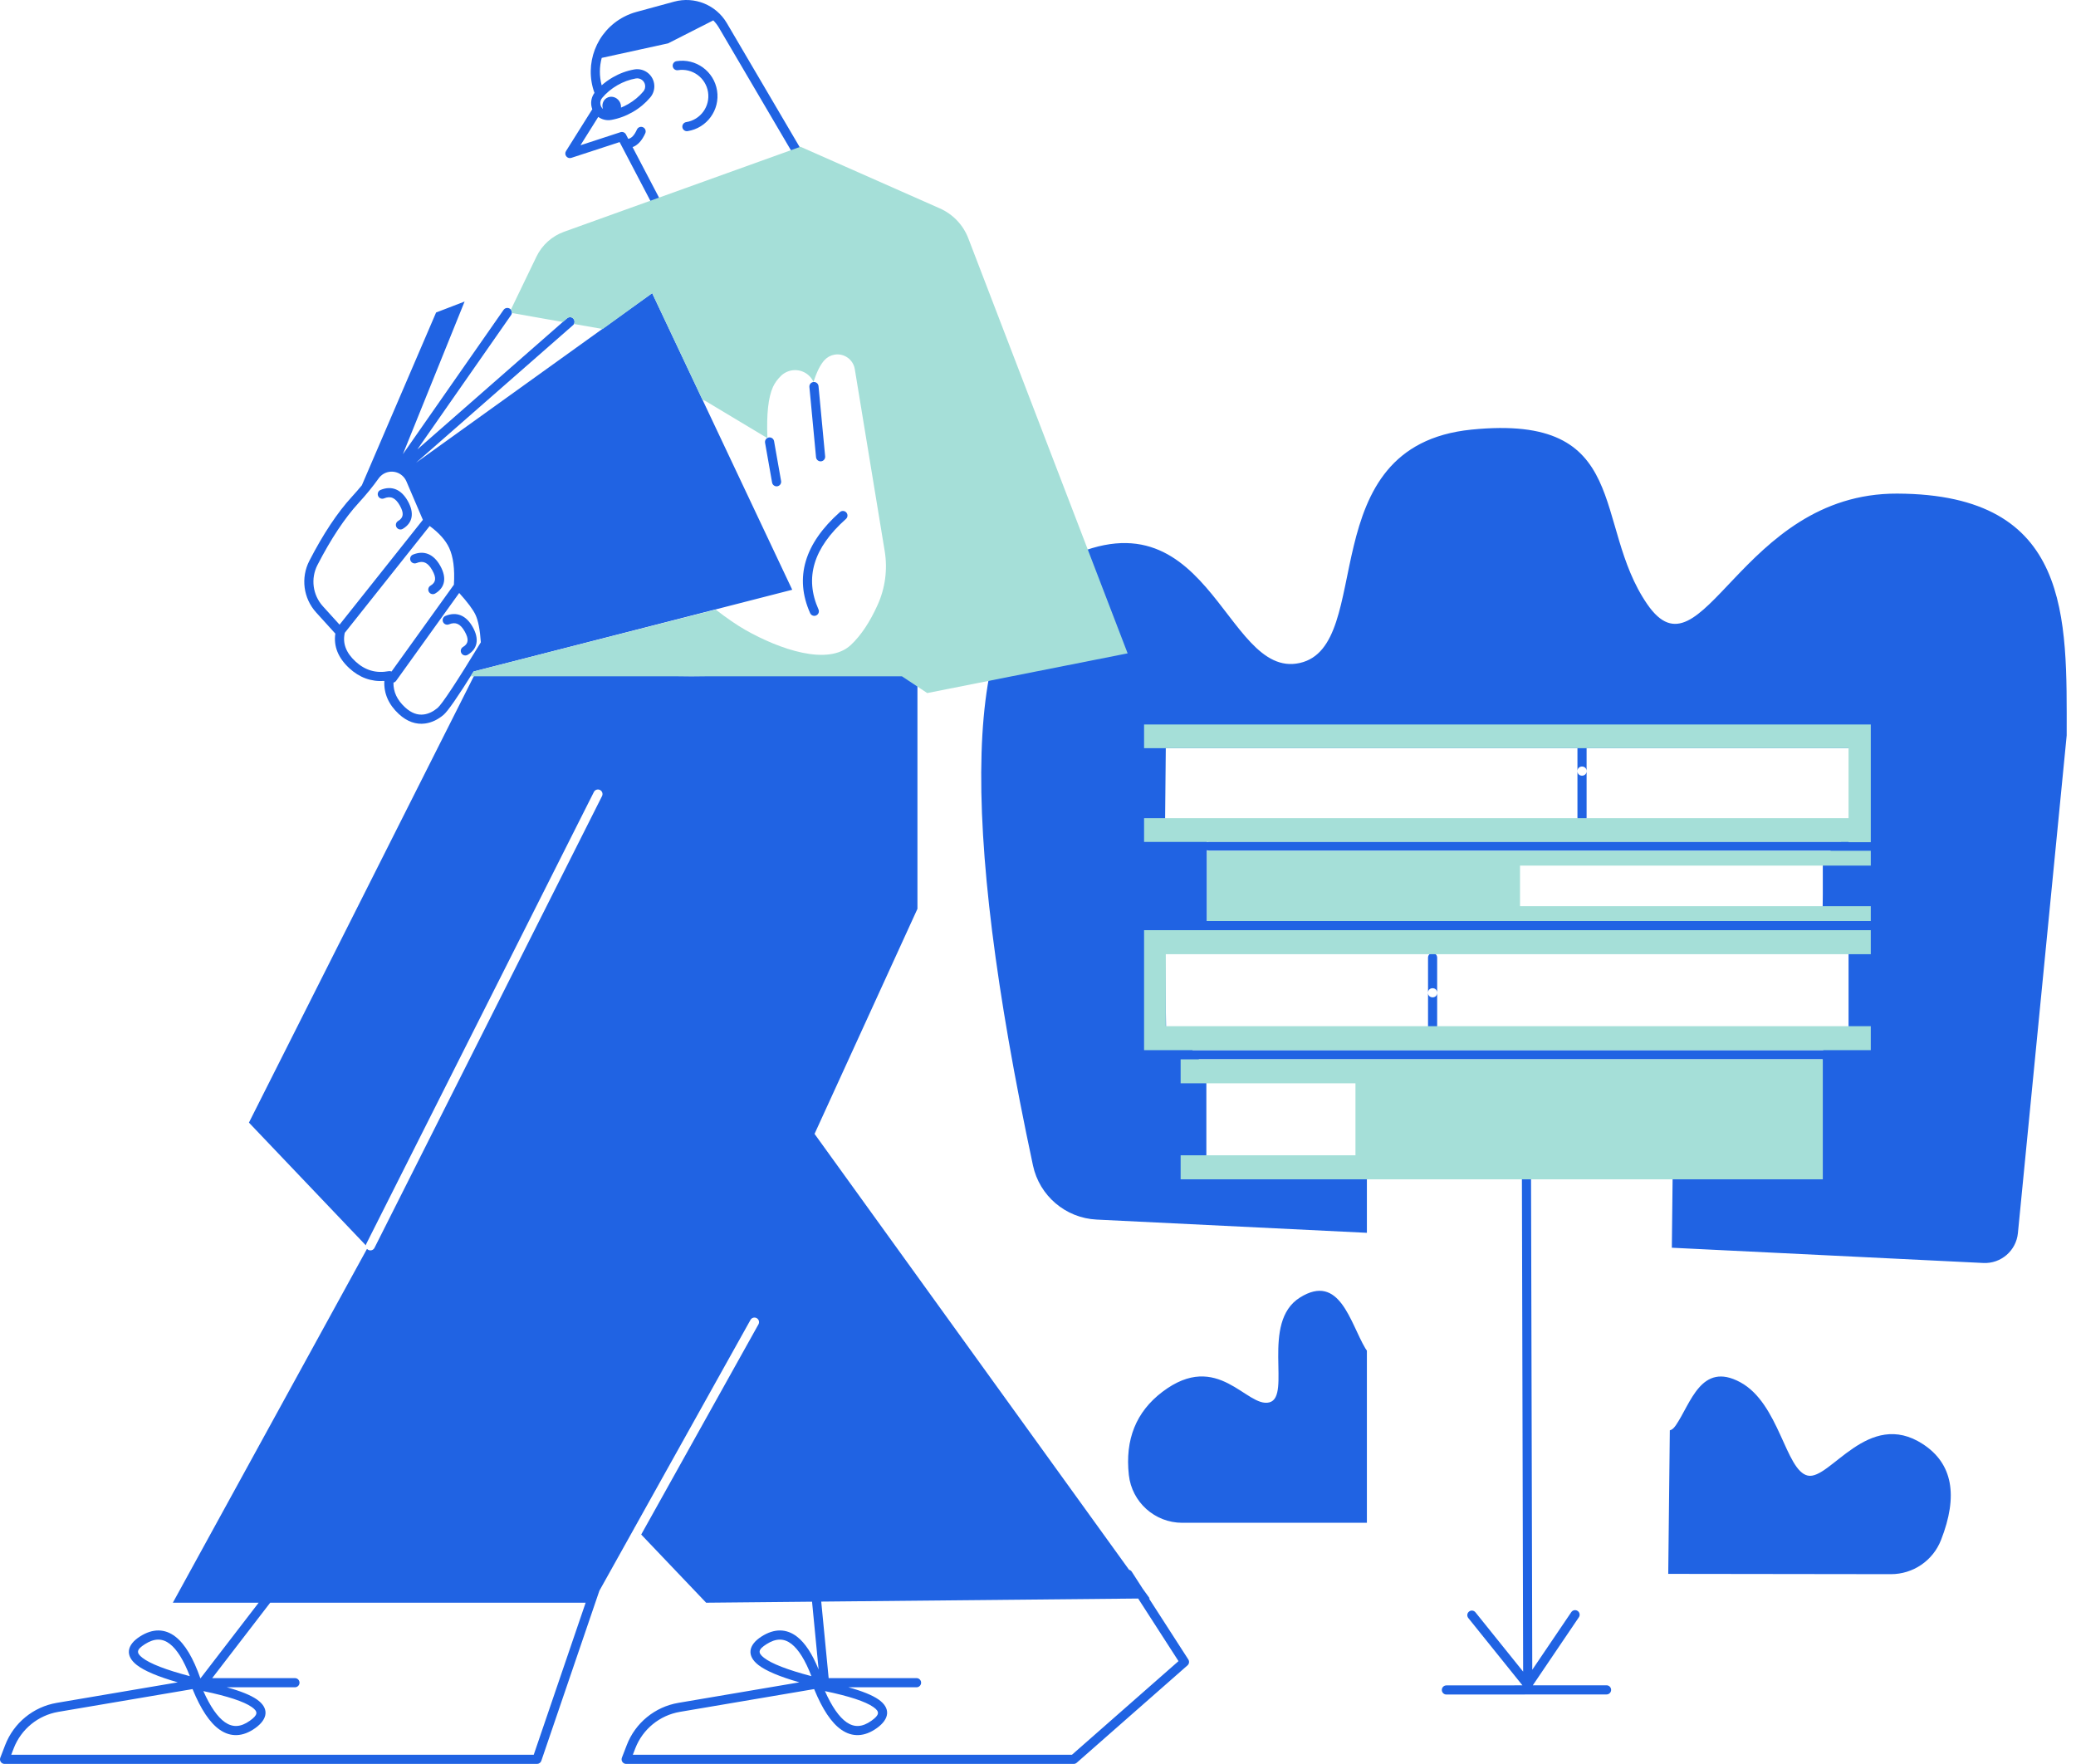
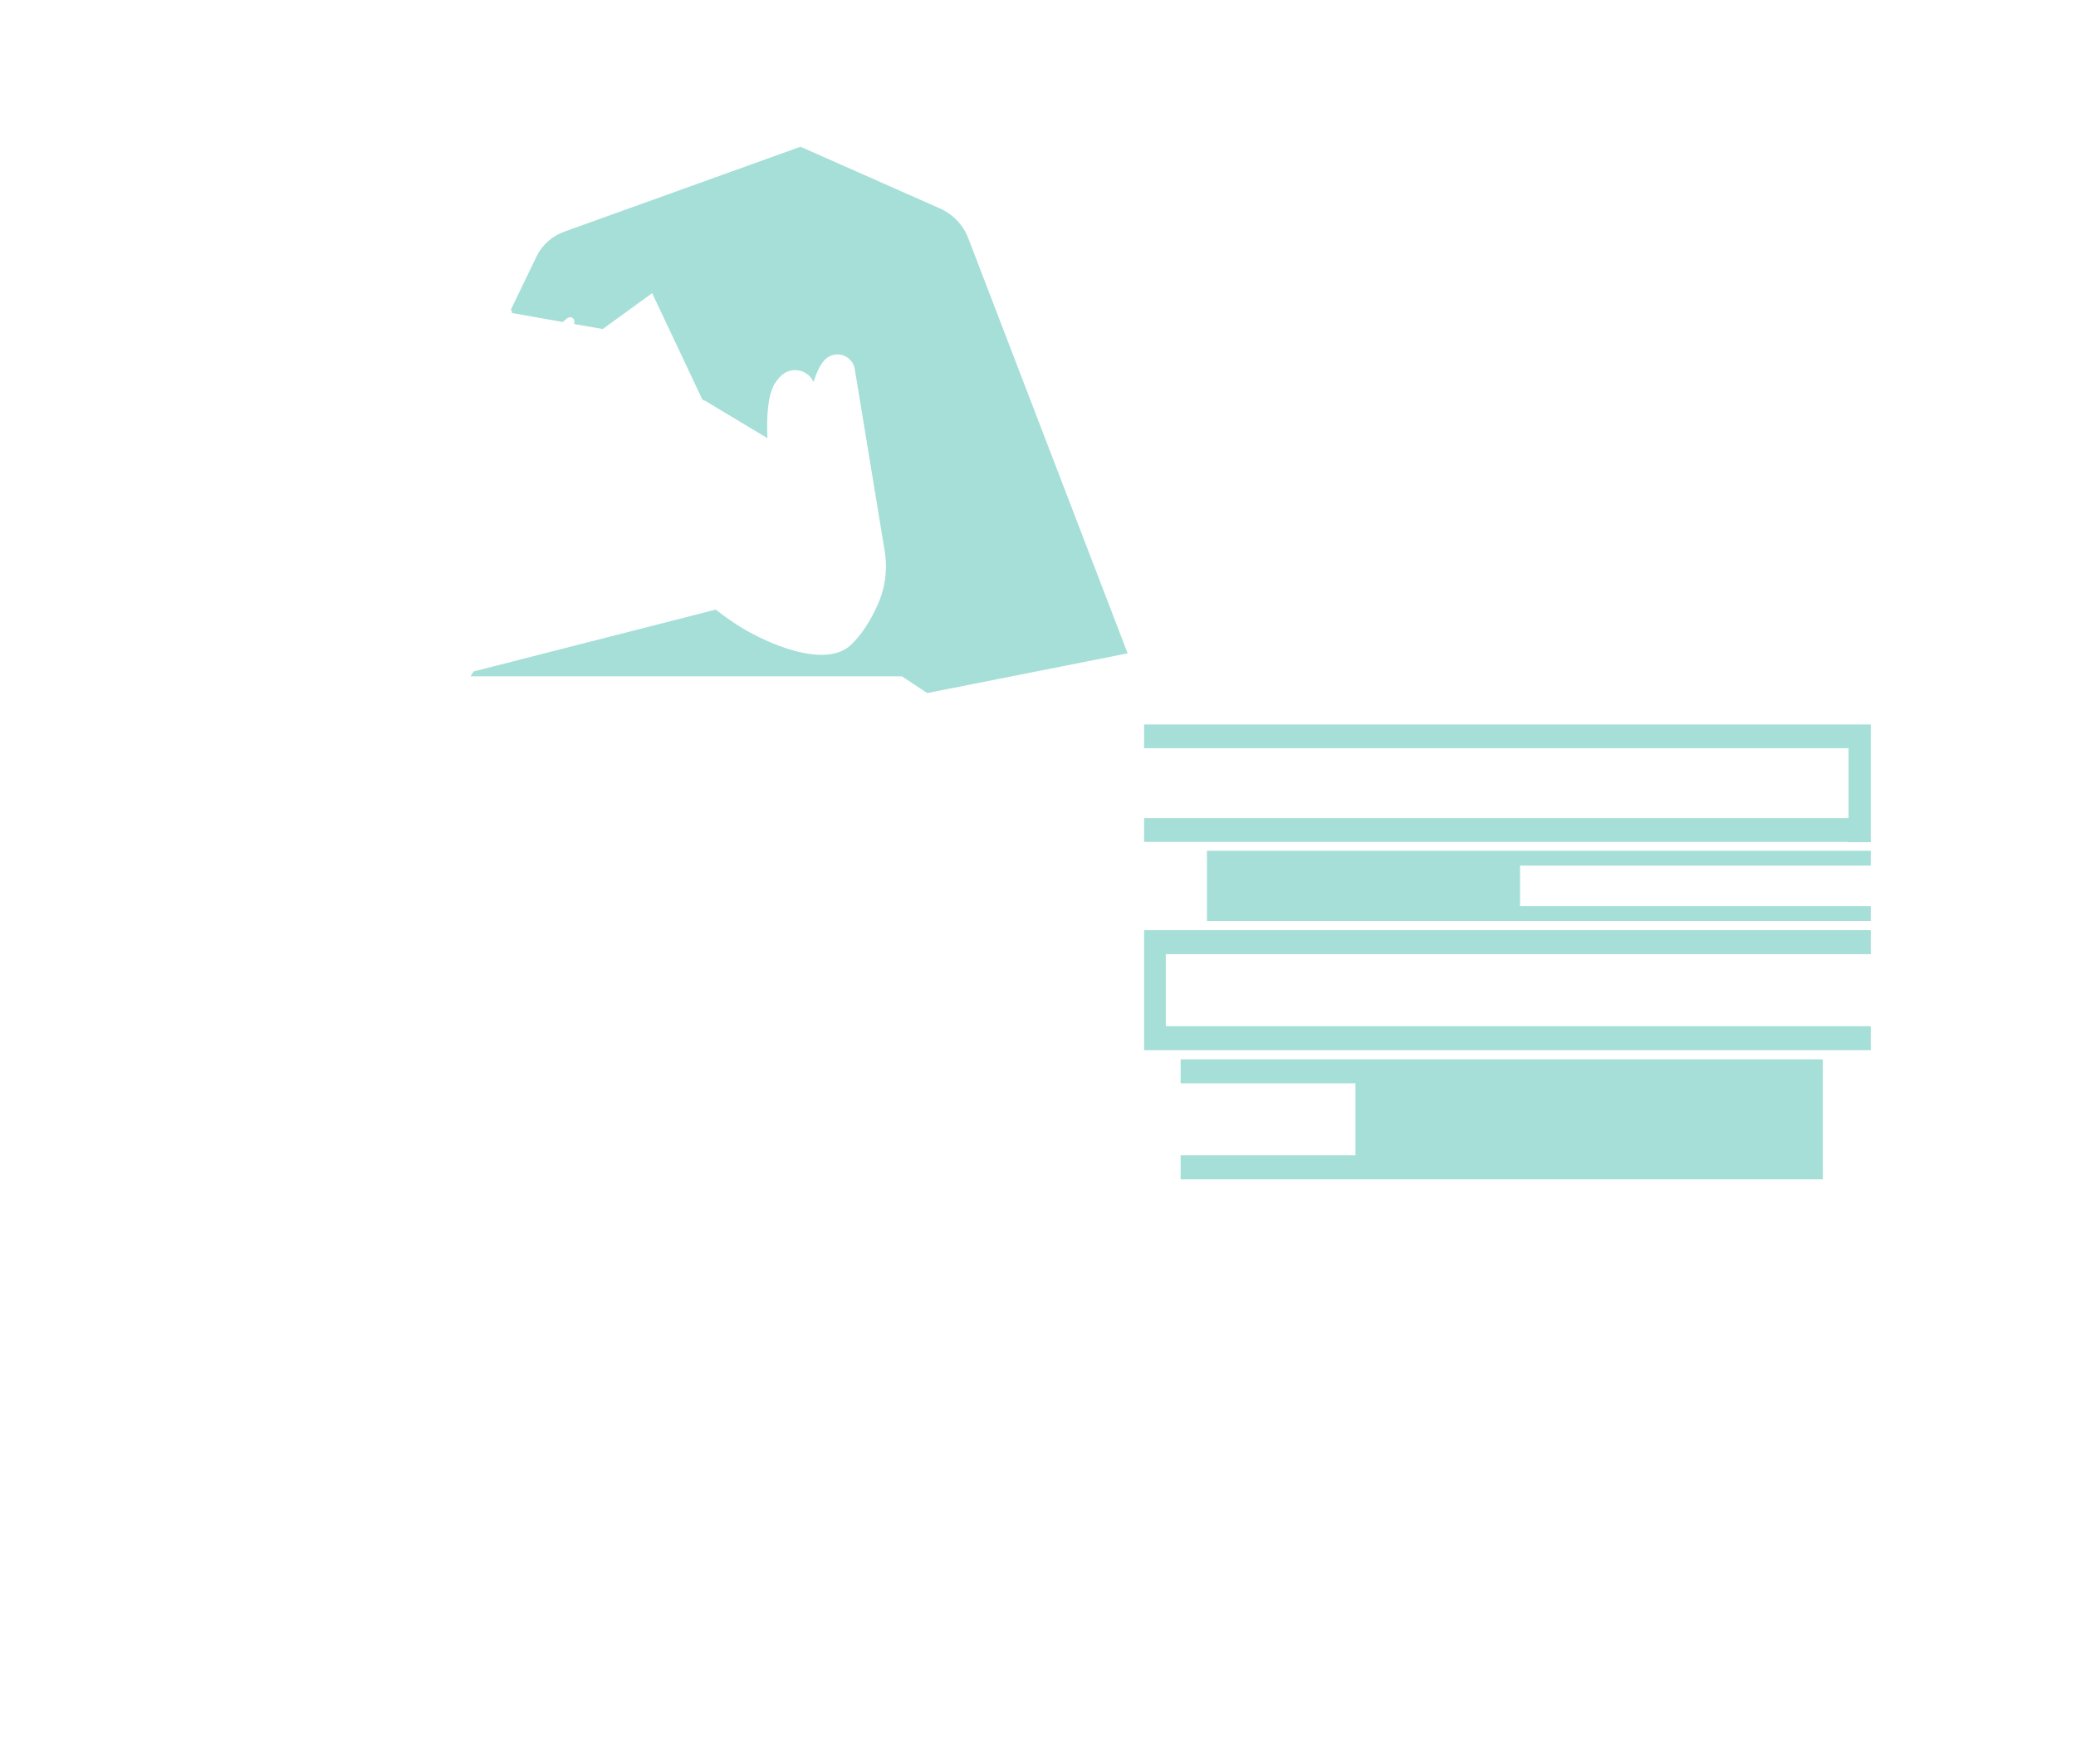
<svg xmlns="http://www.w3.org/2000/svg" width="113" height="96" viewBox="0 0 113 96" fill="none">
-   <path fill-rule="evenodd" clip-rule="evenodd" d="M86.361 40.72V41.967V44.496C86.361 44.827 85.863 44.827 85.863 44.496V41.967C85.863 41.635 86.361 41.635 86.361 41.967C86.361 42.299 85.863 42.299 85.863 41.967V40.72H63.456L63.409 45.615H65.695V45.838C65.732 45.816 65.774 45.804 65.819 45.804H100.203L100.891 45.175V40.72H86.361ZM99.66 46.302H65.819C65.774 46.302 65.732 46.29 65.695 46.269V50.127H99.202L99.218 48.665V46.706L99.66 46.302ZM65.695 50.624V51.532H63.409L63.487 56.954C63.858 56.532 64.272 56.532 64.73 56.954C64.797 57.015 64.861 57.083 64.921 57.155H99.218L100.62 56.533V51.532H99.187L99.197 50.624H65.695ZM91.045 63.938L99.019 63.934L99.204 57.653H65.248C65.433 58.01 65.571 58.446 65.664 58.959V63.034L65.695 63.948L74.402 63.945V67.095L59.693 66.375C58.002 66.293 56.579 65.082 56.226 63.427C52.162 44.383 52.495 33.511 57.226 30.811C65.814 25.909 66.57 37.013 70.746 36.083C74.923 35.154 71.292 24.27 80.089 23.382C88.886 22.494 86.651 28.513 89.662 32.883C92.672 37.253 94.704 26.834 103.268 26.864C112.787 26.899 112.493 33.631 112.493 40.026L109.838 67.111C109.744 68.069 108.915 68.784 107.954 68.737L91.001 67.907L91.045 63.938ZM83.031 63.941L83.146 63.941C83.256 63.967 83.337 64.065 83.337 64.182L83.404 90.877L85.527 87.741C85.604 87.627 85.759 87.597 85.873 87.674C85.987 87.751 86.016 87.906 85.939 88.02L83.432 91.724L87.447 91.722C87.585 91.722 87.696 91.833 87.696 91.971C87.696 92.108 87.585 92.219 87.447 92.219L78.73 92.224C78.593 92.224 78.481 92.113 78.481 91.975C78.481 91.838 78.592 91.727 78.73 91.727L82.87 91.724L79.922 88.06C79.836 87.953 79.853 87.796 79.96 87.71C80.067 87.624 80.224 87.641 80.31 87.748L82.907 90.977L82.84 64.184C82.84 64.066 82.921 63.967 83.031 63.941ZM19.696 26.412L23.737 17.008L25.289 16.411L21.93 24.719L27.41 16.865C27.489 16.753 27.644 16.725 27.757 16.804C27.869 16.882 27.897 17.038 27.818 17.15L22.717 24.46L30.862 17.324C30.965 17.233 31.122 17.244 31.213 17.347C31.303 17.45 31.293 17.608 31.19 17.698L22.642 25.187L35.499 15.955L43.122 32.097L25.779 36.546C24.91 37.938 24.373 38.712 24.139 38.909C23.846 39.155 23.507 39.328 23.137 39.377C22.65 39.442 22.163 39.28 21.708 38.86C21.151 38.344 20.885 37.738 20.921 37.06C20.206 37.11 19.565 36.877 19.012 36.366C18.409 35.808 18.15 35.173 18.253 34.484L17.208 33.332C16.511 32.563 16.364 31.443 16.839 30.521C17.592 29.06 18.363 27.898 19.155 27.035C19.347 26.825 19.527 26.618 19.696 26.412ZM61.952 86.999L44.701 87.166L45.105 91.331H49.889C50.026 91.331 50.138 91.443 50.138 91.58C50.138 91.717 50.026 91.829 49.889 91.829H46.179C46.932 92.036 47.477 92.256 47.818 92.493C48.484 92.957 48.433 93.55 47.721 94.056C47.059 94.527 46.398 94.56 45.794 94.139C45.252 93.762 44.765 93.025 44.315 91.928L37.009 93.167C35.906 93.355 34.983 94.11 34.58 95.154L34.446 95.502H58.348L64.148 90.406L61.952 86.999ZM44.201 87.171L38.437 87.227L34.902 83.516L41.284 72.077C41.351 71.957 41.308 71.806 41.188 71.739C41.068 71.672 40.917 71.715 40.85 71.835L34.543 83.138L34.54 83.135L34.52 83.18L32.625 86.576L29.465 95.832C29.431 95.932 29.336 96 29.23 96H0.249C0.074 96 -0.046 95.825 0.017 95.662L0.281 94.975C0.747 93.767 1.815 92.893 3.092 92.677L9.676 91.56C8.6 91.25 7.86 90.939 7.446 90.617C6.806 90.118 6.887 89.529 7.625 89.061C8.311 88.625 8.973 88.627 9.554 89.079C10.072 89.483 10.519 90.238 10.909 91.348L14.079 87.227H9.408L19.976 67.969C19.996 67.991 20.021 68.011 20.05 68.025C20.172 68.087 20.322 68.038 20.384 67.915L32.769 43.328C32.831 43.206 32.781 43.056 32.659 42.994C32.536 42.932 32.386 42.982 32.325 43.105L19.94 67.691C19.925 67.72 19.917 67.749 19.914 67.779L13.55 61.097L25.857 36.672L37.635 36.802L49.938 36.672V49.462L44.337 61.711L61.456 85.434C61.517 85.45 61.57 85.487 61.605 85.541L62.2 86.465L62.581 86.993L62.54 86.993L64.682 90.316C64.749 90.42 64.73 90.557 64.637 90.638L58.606 95.938C58.56 95.978 58.502 96 58.442 96H34.083C33.909 96 33.788 95.825 33.851 95.662L34.116 94.975C34.581 93.767 35.649 92.893 36.926 92.677L43.511 91.56C42.435 91.25 41.694 90.939 41.28 90.617C40.64 90.118 40.721 89.529 41.459 89.061C42.145 88.625 42.807 88.627 43.388 89.079C43.827 89.421 44.214 90.015 44.559 90.862L44.201 87.171ZM31.877 87.227H14.707L11.55 91.331H16.055C16.192 91.331 16.303 91.443 16.303 91.58C16.303 91.717 16.192 91.829 16.055 91.829H12.345C13.098 92.036 13.643 92.256 13.984 92.493C14.649 92.957 14.599 93.55 13.887 94.056C13.225 94.527 12.563 94.56 11.959 94.139C11.418 93.762 10.93 93.025 10.481 91.928L3.175 93.167C2.071 93.355 1.148 94.11 0.746 95.154L0.611 95.502H29.052L31.877 87.227ZM9.248 89.472C8.84 89.155 8.407 89.154 7.891 89.481C7.427 89.776 7.402 89.952 7.751 90.224C8.164 90.545 9.029 90.882 10.333 91.224C10 90.357 9.635 89.773 9.248 89.472ZM12.244 93.731C12.668 94.026 13.101 94.005 13.599 93.651C14.047 93.332 14.062 93.154 13.7 92.902C13.271 92.603 12.389 92.311 11.069 92.038C11.447 92.886 11.842 93.451 12.244 93.731ZM43.083 89.472C42.675 89.155 42.241 89.154 41.725 89.481C41.261 89.776 41.236 89.952 41.586 90.224C41.998 90.545 42.863 90.882 44.167 91.224C43.834 90.357 43.469 89.773 43.083 89.472ZM46.078 93.731C46.502 94.026 46.935 94.005 47.433 93.651C47.881 93.332 47.896 93.154 47.534 92.902C47.105 92.603 46.223 92.311 44.903 92.038C45.281 92.886 45.676 93.451 46.078 93.731ZM74.402 82.877H64.351C62.861 82.877 61.609 81.756 61.445 80.276C61.231 78.345 61.839 76.837 63.269 75.752C66.297 73.453 67.865 76.641 69.094 76.323C70.323 76.006 68.597 71.97 70.758 70.618C72.919 69.265 73.491 71.99 74.316 73.38C74.346 73.429 74.374 73.472 74.402 73.509V82.877ZM90.891 77.843C90.994 77.826 91.099 77.743 91.215 77.575C92.029 76.394 92.593 74.078 94.724 75.227C96.855 76.377 97.186 80.038 98.399 80.308C99.611 80.577 101.685 76.644 104.671 78.598C106.279 79.649 106.605 81.389 105.651 83.819C105.211 84.939 104.129 85.675 102.926 85.673L90.805 85.657L90.891 77.843ZM34.196 7.556C34.37 7.526 34.526 7.37 34.669 7.05C34.725 6.925 34.873 6.869 34.998 6.925C35.123 6.981 35.179 7.128 35.123 7.254C34.948 7.644 34.716 7.903 34.432 8.007L36.332 11.634C37.74 12.85 39.02 13.063 40.228 12.308C41.485 11.523 42.92 10.987 44.533 10.7L39.134 1.51C39.046 1.362 38.943 1.228 38.826 1.109L36.365 2.36L32.753 3.151C32.623 3.631 32.617 4.146 32.75 4.644C32.933 4.481 33.134 4.337 33.353 4.21C33.723 3.997 34.112 3.853 34.52 3.78C35.027 3.69 35.512 4.027 35.602 4.535C35.651 4.808 35.576 5.088 35.397 5.3C35.13 5.617 34.811 5.882 34.441 6.096C34.072 6.309 33.682 6.453 33.275 6.526C33.016 6.572 32.762 6.506 32.564 6.363C32.32 6.753 31.997 7.267 31.596 7.906L33.773 7.195C33.888 7.157 34.014 7.208 34.071 7.316L34.196 7.556ZM32.819 5.931C32.744 5.707 32.82 5.46 33.017 5.337C33.25 5.191 33.564 5.274 33.719 5.521C33.785 5.627 33.811 5.745 33.802 5.857C33.934 5.803 34.065 5.739 34.193 5.665C34.513 5.48 34.787 5.252 35.017 4.979C35.1 4.881 35.135 4.75 35.112 4.622C35.07 4.386 34.844 4.228 34.607 4.27C34.257 4.333 33.922 4.456 33.602 4.641C33.282 4.826 33.007 5.054 32.778 5.327C32.694 5.425 32.659 5.556 32.682 5.684C32.7 5.783 32.75 5.868 32.819 5.931ZM32.24 5.944C32.219 5.889 32.203 5.831 32.192 5.771C32.147 5.519 32.208 5.26 32.358 5.055C31.788 3.492 32.449 1.709 33.964 0.915C34.18 0.802 34.407 0.713 34.642 0.649L36.694 0.09C37.804 -0.213 38.98 0.266 39.563 1.258L45.146 10.76C45.235 10.912 45.143 11.105 44.969 11.132C43.274 11.391 41.782 11.924 40.492 12.73C39.071 13.618 37.544 13.355 35.97 11.978C35.947 11.958 35.927 11.934 35.913 11.907L33.727 7.733L31.097 8.592C30.876 8.664 30.685 8.42 30.809 8.223L32.24 5.944ZM37.428 7.137C37.293 7.159 37.165 7.066 37.144 6.931C37.122 6.795 37.215 6.667 37.35 6.646C38.131 6.522 38.663 5.79 38.539 5.009C38.416 4.229 37.683 3.697 36.903 3.82C36.767 3.842 36.64 3.749 36.618 3.613C36.597 3.478 36.689 3.35 36.825 3.329C37.877 3.162 38.864 3.88 39.031 4.931C39.197 5.983 38.48 6.971 37.428 7.137ZM42.516 26.177C42.54 26.312 42.45 26.441 42.314 26.465C42.179 26.489 42.05 26.398 42.026 26.263L41.644 24.098C41.62 23.962 41.711 23.833 41.846 23.809C41.981 23.786 42.11 23.876 42.134 24.011L42.516 26.177ZM44.552 33.168C44.608 33.293 44.551 33.44 44.425 33.496C44.3 33.552 44.153 33.496 44.097 33.37C43.236 31.437 43.789 29.587 45.716 27.872C45.819 27.78 45.976 27.789 46.067 27.892C46.158 27.995 46.149 28.152 46.047 28.243C44.271 29.823 43.786 31.448 44.552 33.168ZM44.914 24.837C44.927 24.973 44.826 25.095 44.69 25.108C44.553 25.12 44.431 25.02 44.418 24.883L44.057 21.062C44.044 20.925 44.145 20.804 44.281 20.791C44.418 20.778 44.54 20.878 44.553 21.015L44.914 24.837ZM23.388 28.627L18.77 34.437C18.768 34.438 18.767 34.439 18.767 34.441C18.766 34.447 18.765 34.453 18.763 34.459C18.644 35.017 18.832 35.522 19.35 36.001C19.872 36.483 20.467 36.657 21.161 36.528C21.215 36.518 21.267 36.526 21.312 36.547L24.707 31.822C24.76 30.964 24.671 30.296 24.448 29.817C24.255 29.403 23.903 29.006 23.388 28.627ZM23.018 28.292L22.121 26.197C22.058 26.05 21.956 25.924 21.825 25.831C21.434 25.552 20.89 25.643 20.611 26.035C20.298 26.475 19.935 26.92 19.521 27.371C18.762 28.198 18.015 29.324 17.281 30.748C16.901 31.486 17.019 32.383 17.576 32.997L18.483 33.997L23.018 28.292ZM24.995 32.272L21.562 37.053C21.525 37.104 21.472 37.137 21.416 37.15C21.407 37.652 21.614 38.095 22.046 38.494C22.394 38.816 22.734 38.929 23.072 38.884C23.336 38.849 23.593 38.718 23.819 38.528C24.056 38.329 24.863 37.111 26.173 34.957C26.128 34.275 26.029 33.775 25.884 33.464C25.752 33.181 25.455 32.781 24.995 32.272ZM20.905 27.124C20.778 27.177 20.632 27.116 20.58 26.989C20.528 26.862 20.588 26.716 20.715 26.664C21.322 26.414 21.843 26.636 22.199 27.272C22.558 27.913 22.473 28.456 21.924 28.782C21.805 28.852 21.653 28.813 21.583 28.695C21.513 28.577 21.552 28.424 21.67 28.354C21.964 28.179 22.002 27.939 21.765 27.516C21.525 27.088 21.264 26.976 20.905 27.124ZM22.669 30.645C22.541 30.697 22.396 30.636 22.344 30.509C22.291 30.382 22.352 30.237 22.479 30.184C23.086 29.935 23.607 30.157 23.963 30.793C24.322 31.434 24.236 31.976 23.687 32.302C23.569 32.372 23.417 32.333 23.346 32.215C23.276 32.097 23.315 31.944 23.433 31.874C23.728 31.699 23.766 31.459 23.529 31.036C23.289 30.608 23.028 30.497 22.669 30.645ZM24.438 33.98C24.311 34.032 24.165 33.972 24.113 33.845C24.061 33.718 24.121 33.572 24.248 33.52C24.855 33.27 25.376 33.492 25.732 34.128C26.091 34.769 26.006 35.312 25.457 35.638C25.338 35.708 25.186 35.669 25.116 35.551C25.046 35.433 25.084 35.28 25.203 35.21C25.497 35.035 25.535 34.795 25.298 34.372C25.058 33.944 24.797 33.832 24.438 33.98ZM77.73 54.032C77.73 53.7 78.227 53.7 78.227 54.032V55.939C78.227 56.271 77.73 56.271 77.73 55.939V54.032V52.124C77.73 51.792 78.227 51.792 78.227 52.124V54.032C78.227 54.363 77.73 54.363 77.73 54.032Z" fill="#2063E3" />
  <path fill-rule="evenodd" clip-rule="evenodd" d="M32.807 17.907L31.242 17.632C31.264 17.584 31.273 17.543 31.269 17.51C31.262 17.448 31.247 17.356 31.159 17.301C31.038 17.227 30.927 17.268 30.789 17.39C30.759 17.417 30.707 17.462 30.634 17.525L27.861 17.035C27.866 16.988 27.858 16.944 27.84 16.904C27.831 16.885 27.821 16.868 27.808 16.852L29.198 13.97C29.503 13.338 30.043 12.851 30.702 12.614L43.571 7.987L51.16 11.343C51.871 11.658 52.427 12.243 52.706 12.969L61.379 35.558L50.47 37.719L49.093 36.808H25.612L25.779 36.544L38.957 33.178C39.528 33.619 40.096 34.014 40.568 34.282C42.432 35.34 45.079 36.263 46.316 35.099C46.863 34.585 47.348 33.858 47.772 32.918C48.185 32.003 48.319 30.985 48.156 29.994L46.528 20.09C46.442 19.569 45.95 19.215 45.428 19.301C45.217 19.336 45.023 19.441 44.878 19.599C44.653 19.845 44.454 20.242 44.281 20.791C44.032 20.237 43.38 19.991 42.826 20.241C42.711 20.293 42.605 20.364 42.514 20.452C42.323 20.637 42.178 20.836 42.078 21.051C41.819 21.609 41.717 22.541 41.772 23.846L38.402 21.825C38.35 21.794 38.295 21.773 38.239 21.762L35.499 15.955L32.807 17.907ZM63.456 50.624H101.83V51.931H63.456V55.849H101.83V57.155H63.456H62.274V50.624H63.456ZM100.62 45.82H62.274V44.529H100.62V40.72H62.274V39.429H100.62H101.83V45.835H100.62V45.82ZM65.695 47.11V46.302H101.83V47.11H82.737V49.318H101.83V50.127H65.695V49.318V47.11ZM99.218 58.959V64.183H75.957H64.264V62.877H73.78V58.959H64.264V57.653H99.218V58.959Z" fill="#A5DFD8" />
</svg>